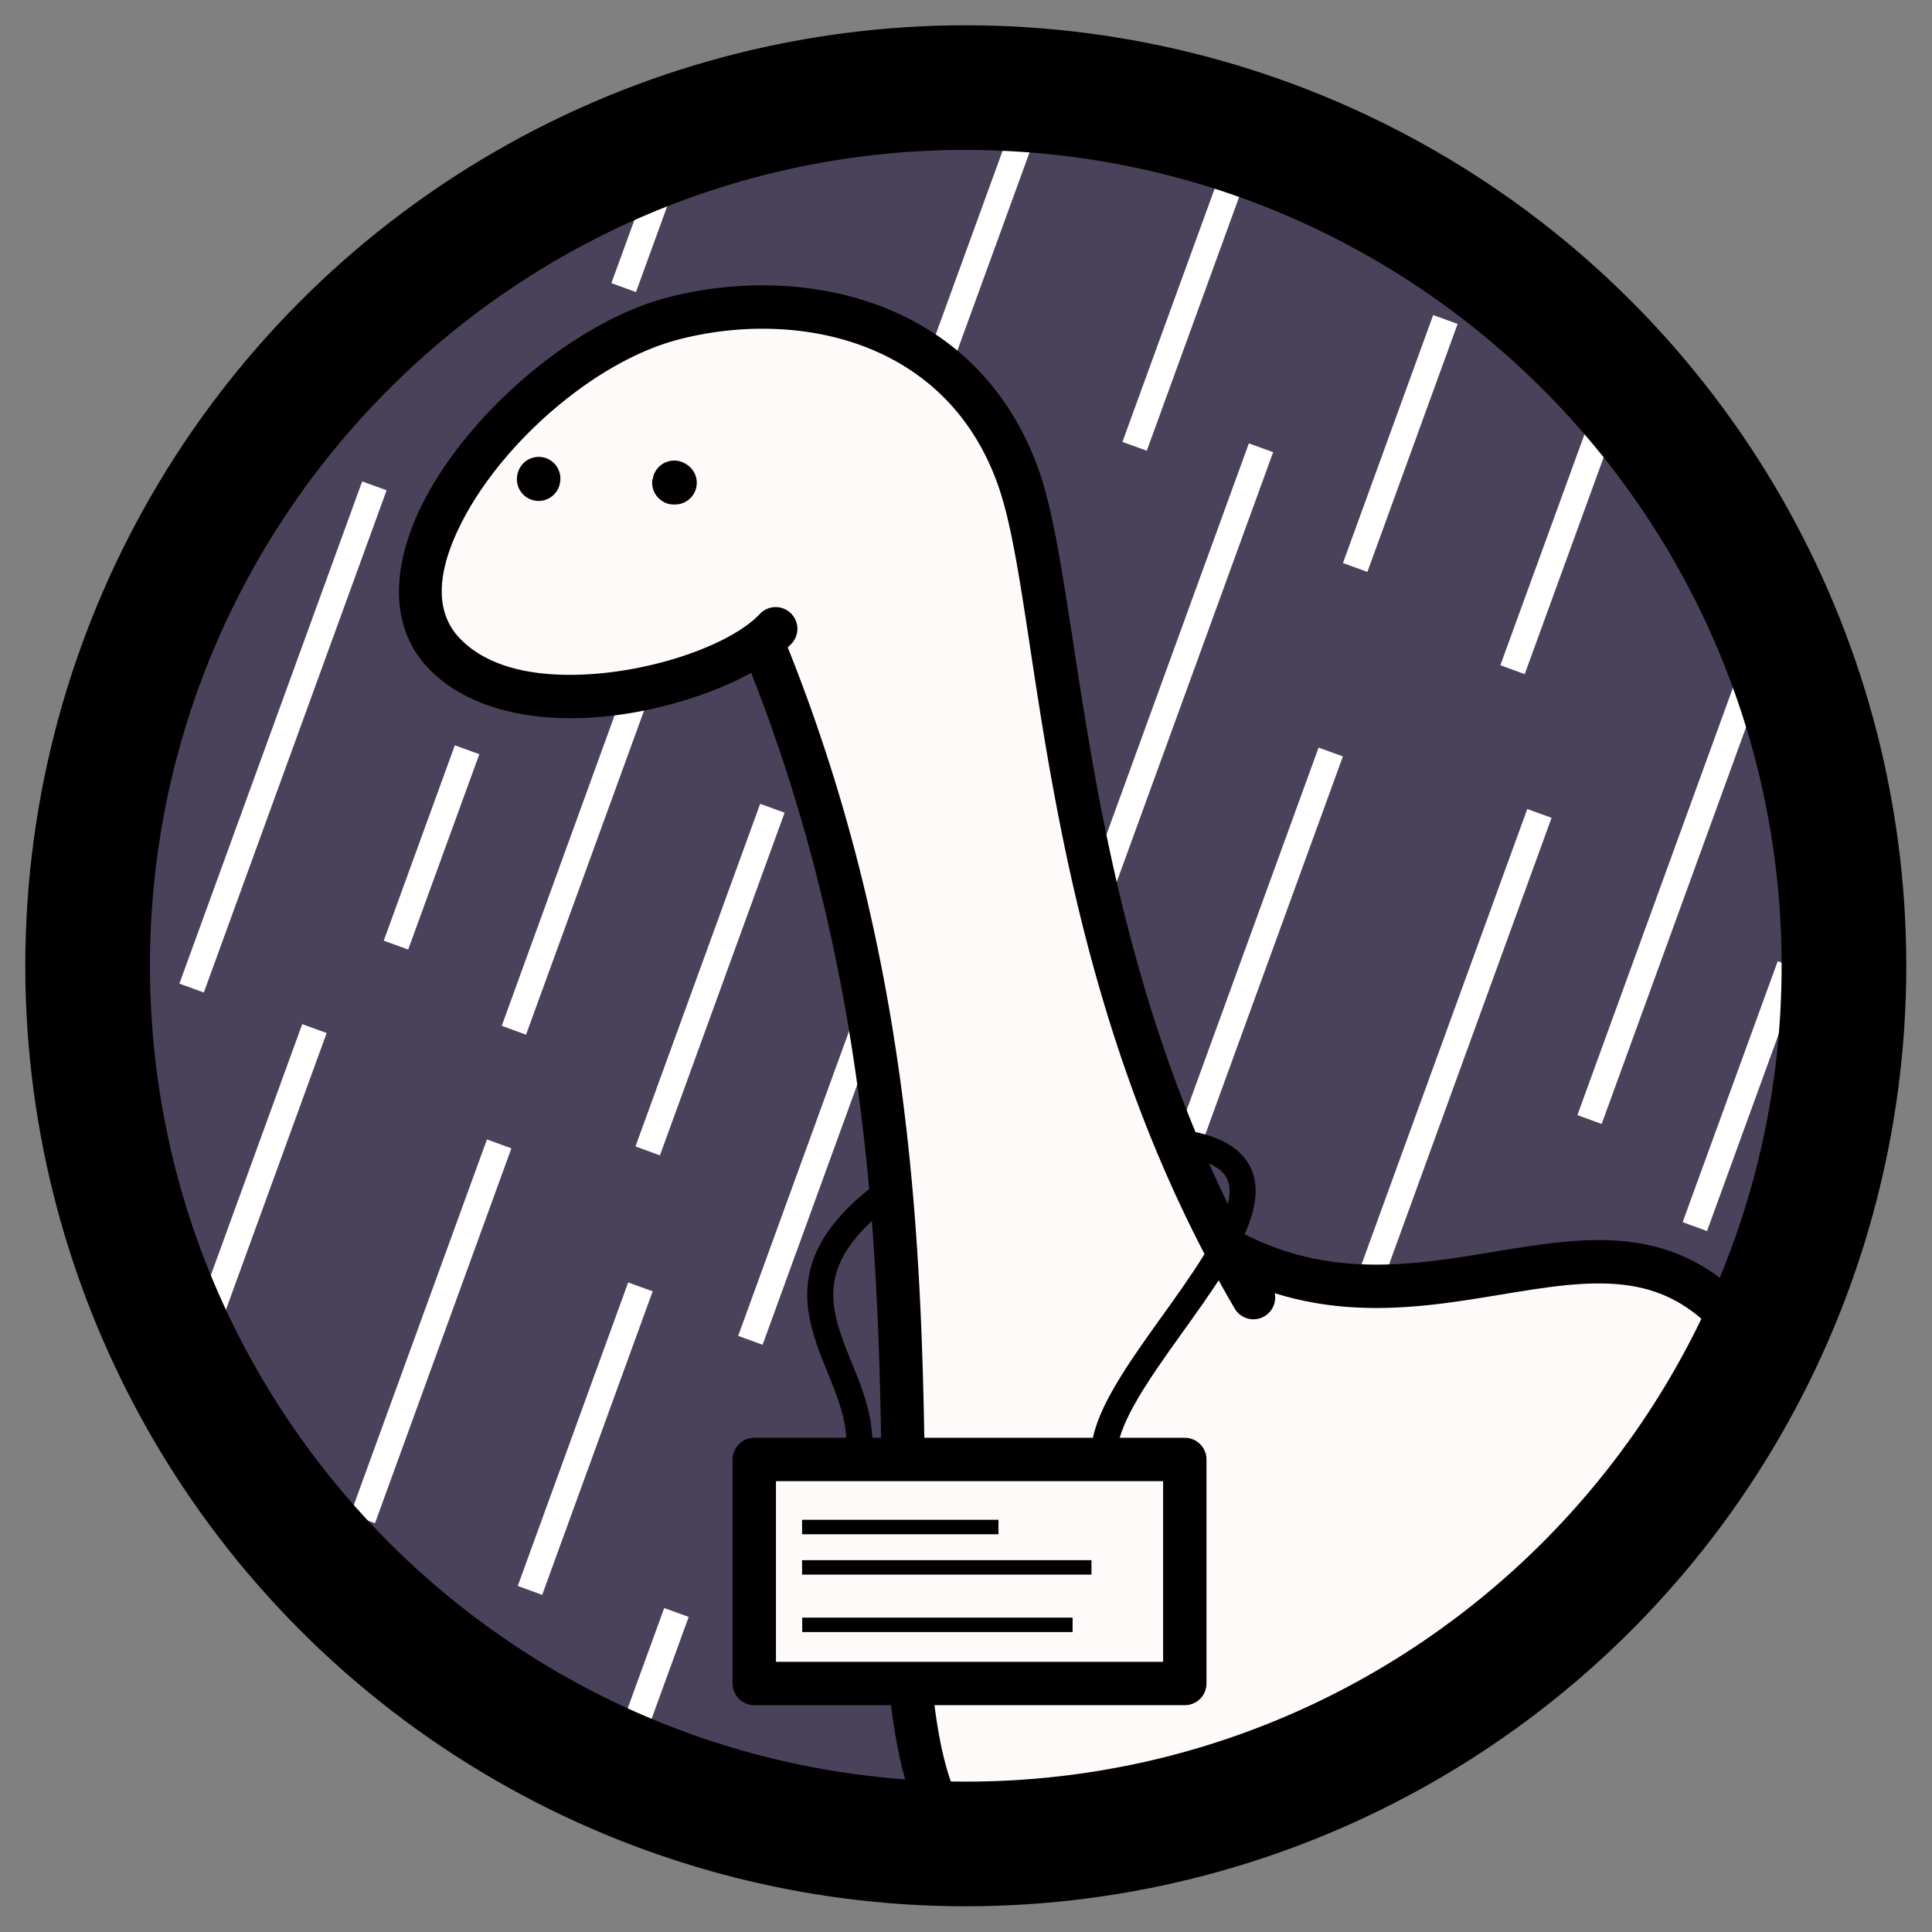
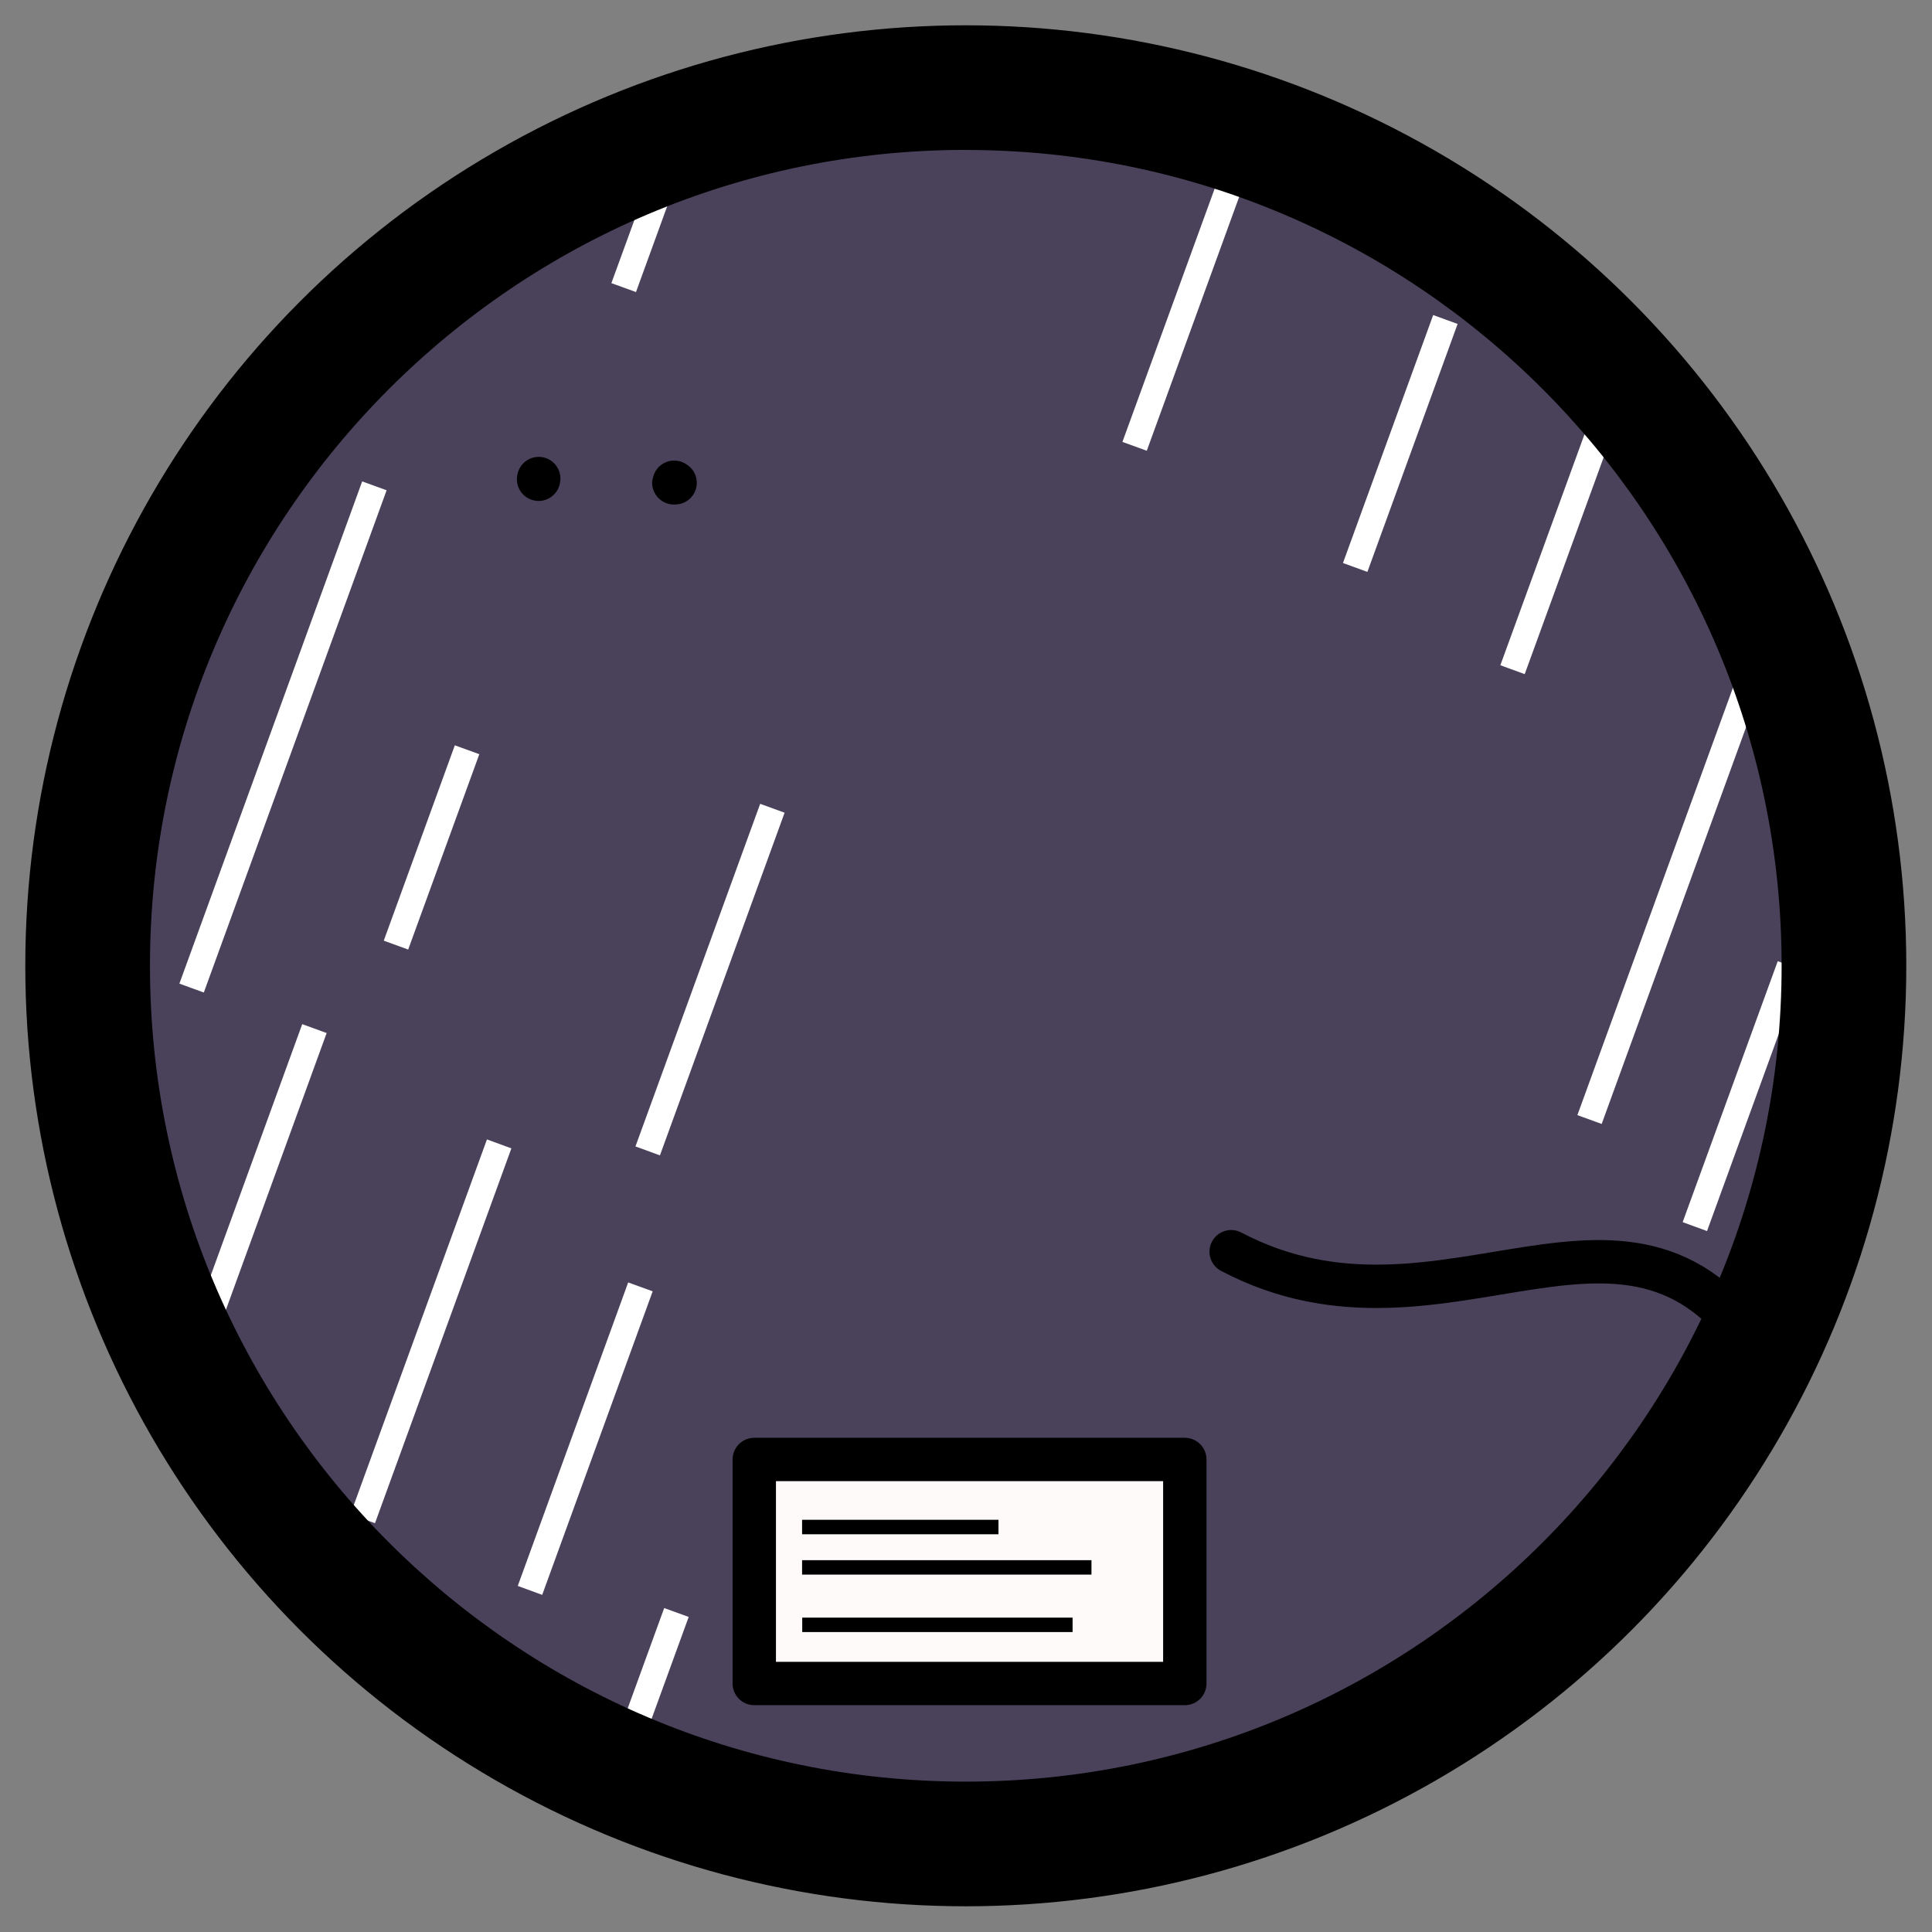
<svg xmlns="http://www.w3.org/2000/svg" fill-rule="evenodd" stroke-linecap="round" stroke-linejoin="round" stroke-miterlimit="1.5" clip-rule="evenodd" viewBox="0 0 2784 2784">
  <rect x="0" y="0" width="2784" height="2784" fill="#808080" stroke="none" />
  <circle cx="1391.7" cy="1391.7" r="1354.2" fill="#4a425a" stroke="#000" stroke-width="2.1" />
-   <path fill="#fff" d="M1984.6 1868.8l251.2-690.3-35-12.7-251.2 690.2 35 12.8zM1098.9 1937.8l169.6-466-35.2-12.9-169.6 466.1 35.2 12.8zM758 1491l182.6-501.4-35.3-12.8L723 1478.2 758 1491zM1355 572.7l146.5-402.4-35-12.8L1320 560l35 12.8zM1559.8 1406.6l274.8-755-35-12.7-274.8 755 35 12.7zM1702.7 1728.5l232.4-638.5-35-12.7-232.4 638.4 35 12.8z" />
-   <path fill="snow" d="M1807 1871c-282.4-480-274.4-996.2-338.8-1180.7-80.9-231.8-317.1-278.1-497.4-231.6-210 54.1-456.3 351.4-331 482.7 115 120.2 405.4 43.2 478.7-36l-18.2 24.7c340.8 836.2 93 1556.3 297.8 1740.2 51.5 179.8 1220.8-490 1143.3-708.3-120.2-338.8-457.8 4.5-767.3-158.3" />
-   <path d="M1833.9 1855.1c-167.2-284.2-231-581.3-269.1-812.8-26.2-158.7-41-287.4-67-362.3-87.2-249.7-340.6-301.7-534.8-251.6-133.3 34.4-281 161-348.8 287.1-50 93.2-55.7 185.9 3 247.4 51.7 54 134.2 74.6 220.7 71.8 124.8-4.1 256-56.8 303.6-108.2a31.3 31.3 0 00-46-42.4c-40.4 43.8-153.4 84.6-259.7 88.1-67.5 2.2-133-10.3-173.3-52.4-41.6-43.5-28.6-108.9 6.8-174.7C729.5 633 860 519.5 978.7 489c166.3-43 385.3-2.3 460 211.7 25.4 72.7 39 197.8 64.4 351.8 39.2 237.7 105.2 542.6 276.9 834.4a31.3 31.3 0 0053.9-31.7z" />
-   <path d="M1071.4 941.9C1308.3 1523 1258 2048 1276.7 2373c8.7 151 34.4 261.1 100.5 320.4a31.3 31.3 0 0041.7-46.5c-28.6-25.7-46.2-63.9-58.3-112-20.3-81-24.2-188.3-26.4-316.4-5.6-330.3 1.3-794.2-205-1300.3a31.3 31.3 0 00-57.8 23.6z" />
  <path fill="none" stroke="#000" stroke-width="62.5" d="M1774.1 1803.7c309.5 162.8 579.8-152.6 767.3 158.3M971.5 694.9c-1.4 1.4.4.8 1.3.8M776.3 689.6l-.2 1" />
-   <path fill="none" stroke="#000" stroke-width="37.5" d="M1712.3 1648.3c68.1 12.7 85.4 45.4 75.9 88.5-21.9 99.4-185.5 254.3-196.5 348.2M1277.3 1718c-190.8 141.2-35.6 242.4-39.2 362.7" />
  <path fill="#fff" d="M2308 1619.6l290-796.8-35-12.7-290 796.8 35 12.7zM2197.1 971.4l153.2-420.7-35-12.8L2162 958.6l35 12.8zM293.7 1430.2l263.4-723.7-35.2-12.8-263.4 723.7 35.2 12.8zM288.2 1990l182.5-501.4-35.2-12.8L253 1977.2l35.2 12.8zM951 1664.8l179.6-493.7-35.2-12.8L915.7 1652l35.3 12.9zM781.3 2298.2l159.2-437.4-35.3-12.8-159.1 437.3 35.2 12.9zM588.2 1368.3l102.5-281.5-35.3-12.8L553 1355.5l35.2 12.8zM916.4 421l102.4-281.6-35.2-12.8L881 408l35.3 12.8zM1970.4 824.1l130-357.3-35.2-12.8-130 357.3 35.2 12.8zM1652.5 649.5l146.3-402-35-12.7-146.4 402 35 12.7zM540.4 2194.8l196.5-540-35.2-12.9L505 2182l35.3 12.9zM896.6 2593.1l95.8-263.1-35.3-12.8-95.7 263 35.2 13zM2459.8 1774l136.9-376.2-35-12.7-137 376 35 12.8z" />
  <path fill="snow" stroke="#000" stroke-width="62.5" d="M1086.9 2103.1h620.4v322.8h-620.4z" />
  <path d="M1155.9 2210.9h282.9V2190h-283v20.9zM1155.9 2269h416.9v-20.8h-417v20.8zM1155.9 2351.8h389.7V2331H1156v20.8z" />
  <path d="M1391.7 37.5c747.4 0 1354.1 606.8 1354.1 1354.2 0 747.4-606.7 1354.1-1354.1 1354.1-747.4 0-1354.2-606.7-1354.2-1354.1C37.5 644.3 644.3 37.5 1391.7 37.5zm0 178.6c648.8 0 1175.6 526.7 1175.6 1175.6 0 648.8-526.8 1175.6-1175.6 1175.6-648.9 0-1175.6-526.8-1175.6-1175.6C216 742.8 742.8 216 1391.7 216z" />
</svg>